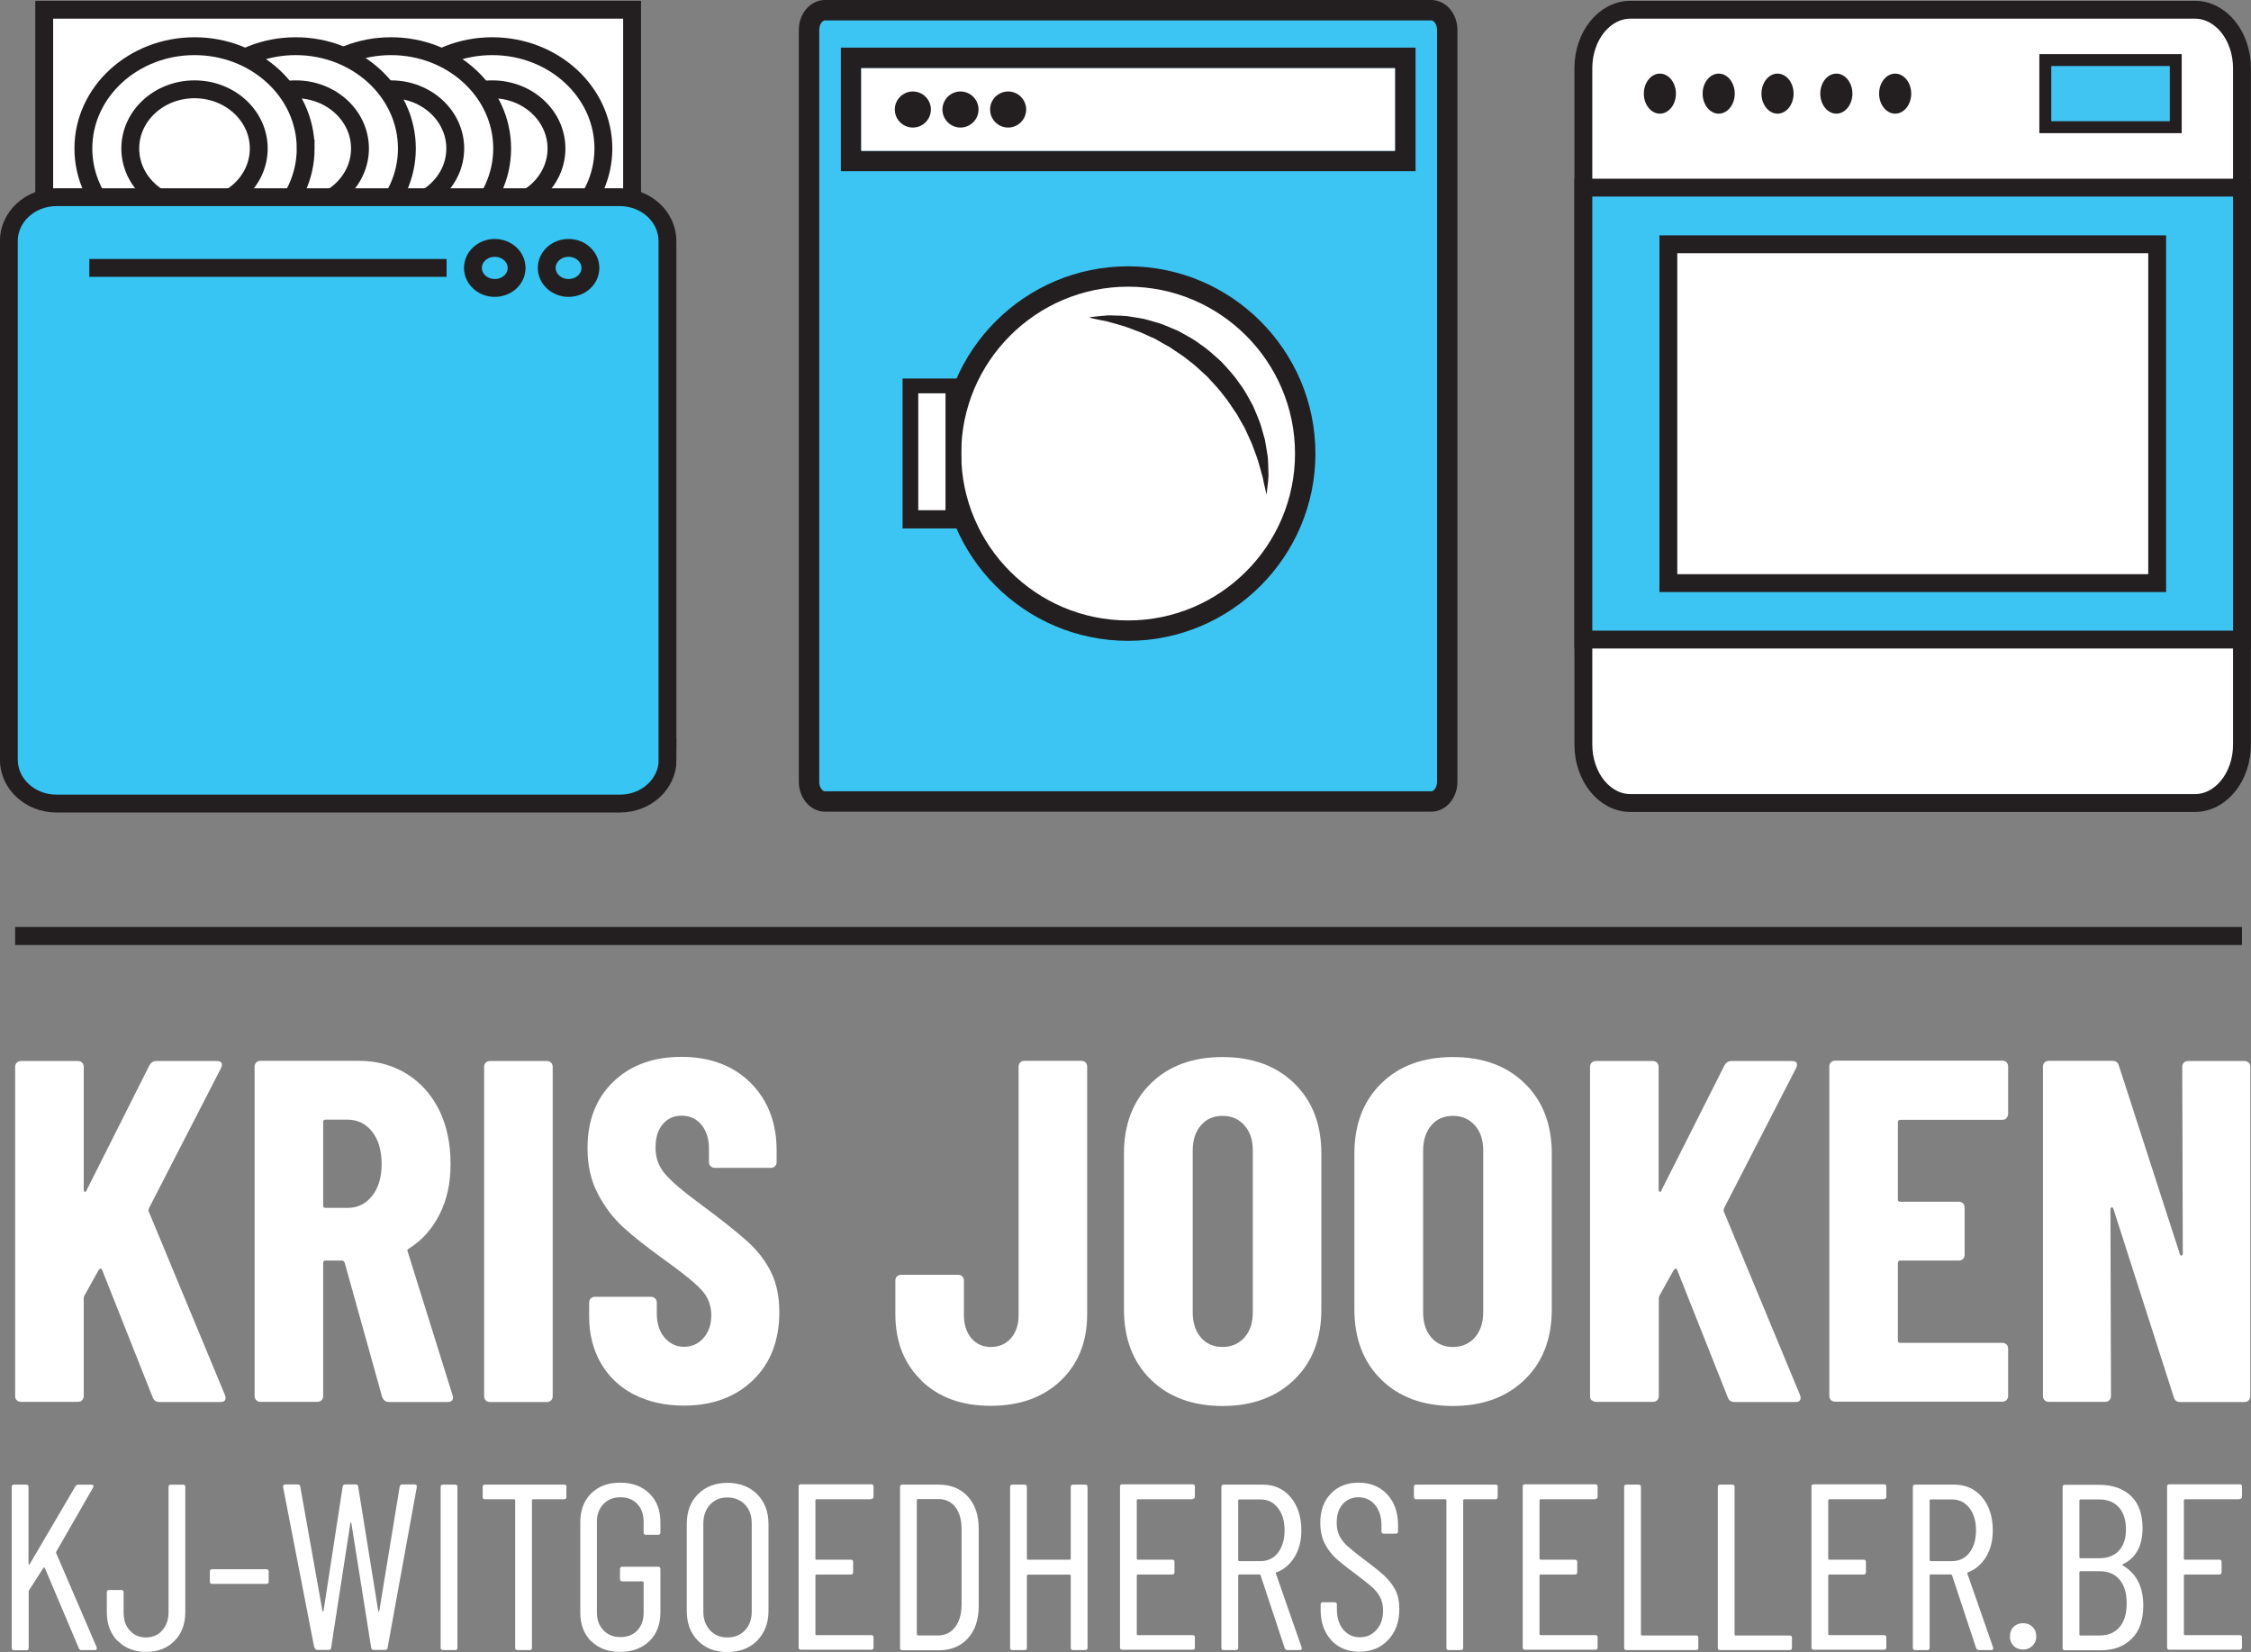
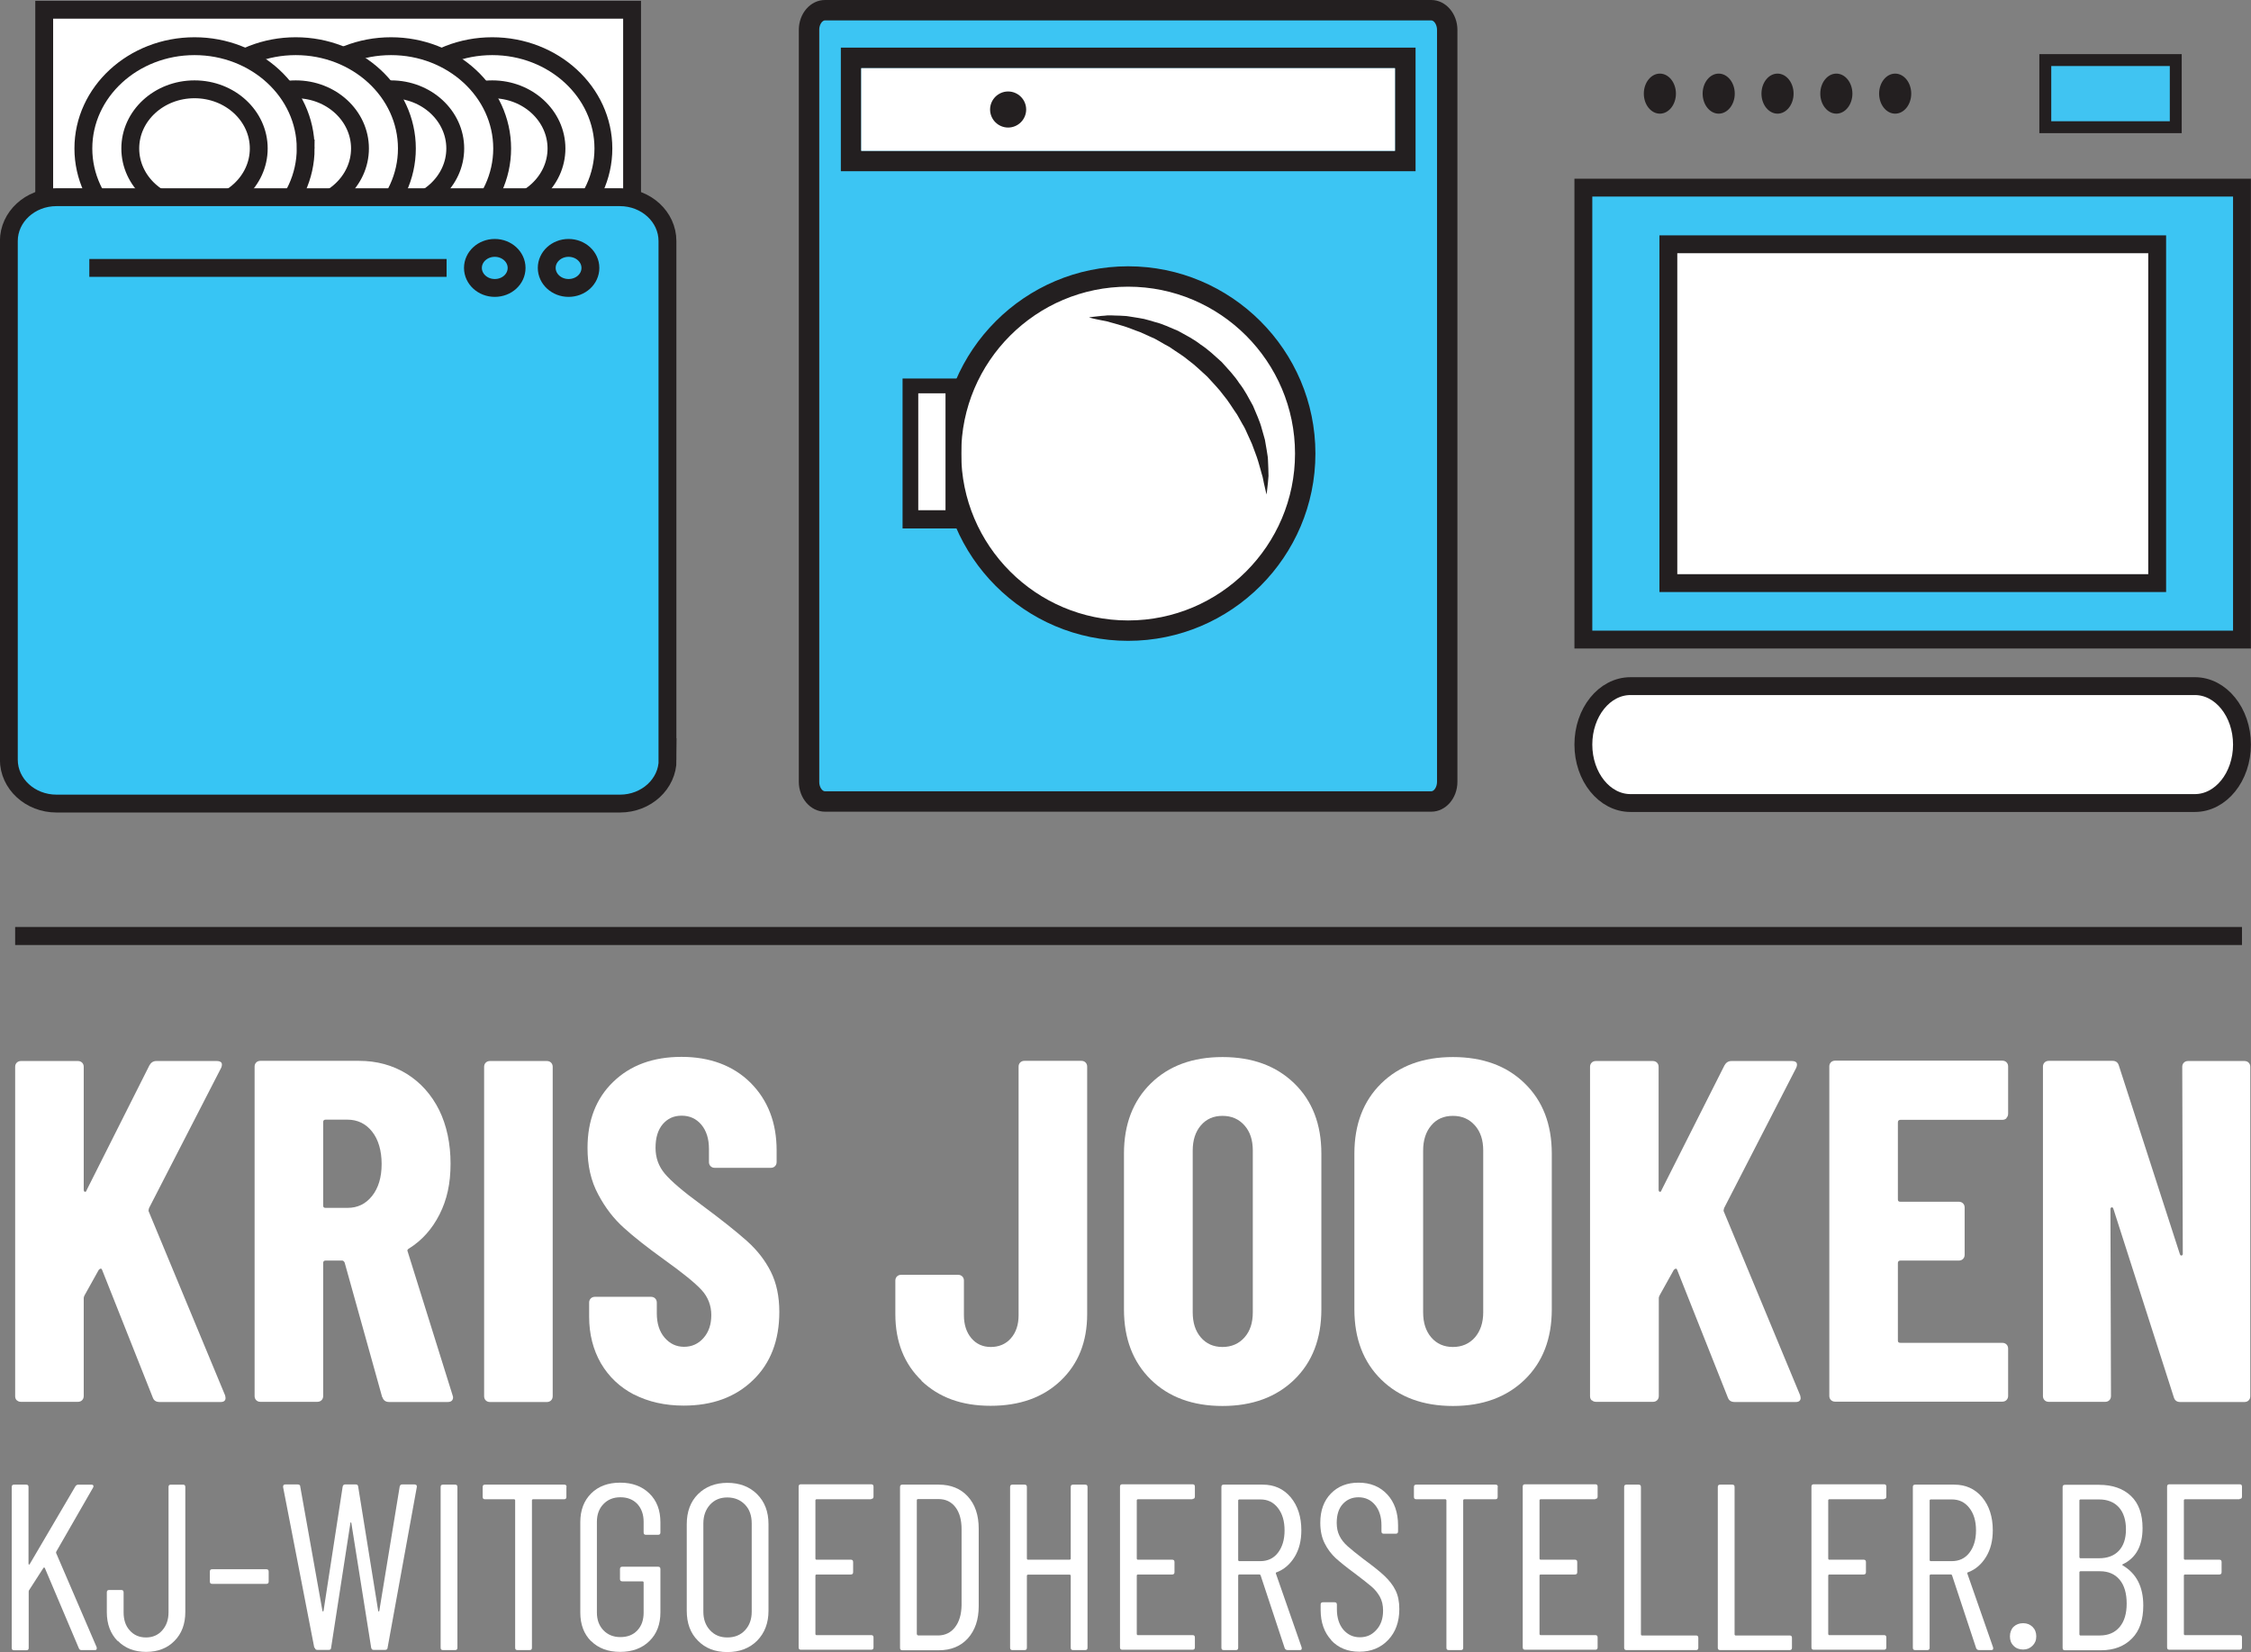
<svg xmlns="http://www.w3.org/2000/svg" id="a" viewBox="0 0 124.75 91.57">
  <rect x="0" y="0" width="124.75" height="91.57" fill="#808080" stroke="none" />
  <defs>
    <style>.b,.c{fill:#3cc5f3;}.d,.e{fill:#fff;}.c,.e,.f,.g,.h,.i{stroke:#231f20;stroke-miterlimit:10;}.c,.e,.g,.h{stroke-width:.99px;}.f,.j{fill:#231f20;}.g,.i{fill:none;}.h{fill:#37c5f4;}.k{fill:#40c4f2;}.i{stroke-width:.66px;}</style>
  </defs>
  <g>
    <path class="d" d="M.93,77.62c-.06-.06-.09-.14-.09-.23v-18.26c0-.09,.03-.17,.09-.23,.06-.06,.14-.09,.23-.09h3.16c.09,0,.17,.03,.23,.09,.06,.06,.09,.14,.09,.23v6.81c0,.07,.02,.11,.07,.12,.04,0,.08-.02,.09-.09l3.48-6.92c.09-.16,.22-.24,.38-.24h3.35c.13,0,.21,.03,.26,.09,.04,.06,.04,.16-.01,.28l-4,7.78c-.02,.07-.03,.13-.03,.16l4.24,10.21s.03,.09,.03,.16c0,.14-.09,.22-.27,.22h-3.38c-.2,0-.32-.08-.38-.24l-2.81-7.08c-.02-.05-.05-.08-.08-.07-.04,0-.07,.03-.11,.07l-.78,1.4c-.04,.07-.05,.13-.05,.16v5.43c0,.09-.03,.17-.09,.23-.06,.06-.14,.09-.23,.09H1.16c-.09,0-.17-.03-.23-.09Z" />
    <path class="d" d="M21.18,77.44l-2.08-7.46c-.04-.07-.08-.11-.14-.11h-.92c-.09,0-.13,.05-.13,.14v7.37c0,.09-.03,.17-.09,.23-.06,.06-.14,.09-.23,.09h-3.16c-.09,0-.17-.03-.23-.09-.06-.06-.09-.14-.09-.23v-18.26c0-.09,.03-.17,.09-.23,.06-.06,.14-.09,.23-.09h5.46c.99,0,1.87,.24,2.65,.72,.77,.48,1.37,1.15,1.8,2.01,.42,.86,.63,1.86,.63,2.97s-.2,2-.61,2.81-.97,1.44-1.69,1.89c-.04,.02-.06,.04-.08,.07s-.02,.06,0,.09l2.49,7.97,.03,.11c0,.18-.1,.27-.3,.27h-3.24c-.2,0-.32-.09-.38-.27Zm-3.27-15.24v4.62c0,.09,.04,.13,.13,.13h1.22c.56,0,1.01-.22,1.36-.66,.35-.44,.53-1.03,.53-1.77s-.18-1.36-.53-1.8c-.35-.44-.81-.66-1.36-.66h-1.22c-.09,0-.13,.05-.13,.14Z" />
    <path class="d" d="M26.92,77.62c-.06-.06-.09-.14-.09-.23v-18.26c0-.09,.03-.17,.09-.23,.06-.06,.14-.09,.23-.09h3.16c.09,0,.17,.03,.23,.09,.06,.06,.09,.14,.09,.23v18.26c0,.09-.03,.17-.09,.23-.06,.06-.14,.09-.23,.09h-3.16c-.09,0-.17-.03-.23-.09Z" />
    <path class="d" d="M35.14,77.3c-.79-.41-1.4-.99-1.84-1.74-.43-.75-.65-1.61-.65-2.58v-.78c0-.09,.03-.17,.09-.23,.06-.06,.14-.09,.23-.09h3.11c.09,0,.17,.03,.23,.09,.06,.06,.09,.14,.09,.23v.59c0,.56,.14,1.01,.43,1.35,.29,.34,.65,.51,1.08,.51s.79-.16,1.08-.49,.43-.75,.43-1.27-.18-1-.54-1.39c-.36-.39-1.06-.96-2.11-1.71-.9-.65-1.63-1.22-2.19-1.73-.56-.5-1.04-1.12-1.43-1.86-.4-.74-.59-1.59-.59-2.57,0-1.53,.48-2.76,1.43-3.67,.95-.92,2.21-1.38,3.78-1.38s2.86,.48,3.82,1.43c.96,.96,1.45,2.21,1.45,3.75v.65c0,.09-.03,.17-.09,.23-.06,.06-.14,.09-.23,.09h-3.11c-.09,0-.17-.03-.23-.09-.06-.06-.09-.14-.09-.23v-.73c0-.56-.14-1-.42-1.34-.28-.33-.64-.5-1.09-.5s-.78,.16-1.05,.47c-.27,.32-.4,.75-.4,1.31s.17,1.02,.51,1.43c.34,.41,1.02,.99,2.03,1.73,1.12,.83,1.96,1.5,2.53,2.01,.57,.51,1.01,1.08,1.32,1.7,.31,.62,.47,1.36,.47,2.23,0,1.58-.49,2.85-1.46,3.78-.97,.94-2.25,1.41-3.84,1.41-1.04,0-1.96-.21-2.76-.62Z" />
    <path class="d" d="M51.08,76.53c-.97-.93-1.46-2.16-1.46-3.69v-1.86c0-.09,.03-.17,.09-.23,.06-.06,.14-.09,.23-.09h3.16c.09,0,.17,.03,.23,.09,.06,.06,.09,.14,.09,.23v1.92c0,.52,.14,.95,.41,1.27s.63,.49,1.08,.49,.84-.16,1.12-.49c.28-.32,.42-.75,.42-1.27v-13.78c0-.09,.03-.17,.09-.23,.06-.06,.14-.09,.23-.09h3.16c.09,0,.17,.03,.23,.09,.06,.06,.09,.14,.09,.23v13.72c0,1.53-.49,2.76-1.47,3.69-.98,.93-2.27,1.39-3.88,1.39s-2.86-.46-3.84-1.39Z" />
    <path class="d" d="M63.78,76.47c-.99-.97-1.49-2.27-1.49-3.89v-8.64c0-1.62,.5-2.92,1.49-3.89,.99-.97,2.31-1.46,3.97-1.46s2.98,.49,3.98,1.46c1,.97,1.5,2.27,1.5,3.89v8.64c0,1.62-.5,2.92-1.5,3.89-1,.97-2.33,1.46-3.98,1.46s-2.98-.49-3.97-1.46Zm5.19-2.34c.31-.35,.46-.81,.46-1.39v-8.97c0-.58-.15-1.04-.46-1.39-.31-.35-.71-.53-1.22-.53s-.9,.18-1.2,.53c-.3,.35-.45,.82-.45,1.39v8.97c0,.58,.15,1.04,.45,1.39,.3,.35,.7,.53,1.2,.53s.91-.18,1.22-.53Z" />
    <path class="d" d="M76.55,76.47c-.99-.97-1.49-2.27-1.49-3.89v-8.64c0-1.62,.5-2.92,1.49-3.89,.99-.97,2.31-1.46,3.97-1.46s2.99,.49,3.98,1.46c1,.97,1.5,2.27,1.5,3.89v8.64c0,1.62-.5,2.92-1.5,3.89-1,.97-2.33,1.46-3.98,1.46s-2.98-.49-3.97-1.46Zm5.19-2.34c.3-.35,.46-.81,.46-1.39v-8.97c0-.58-.15-1.04-.46-1.39-.31-.35-.71-.53-1.22-.53s-.91,.18-1.2,.53c-.3,.35-.45,.82-.45,1.39v8.97c0,.58,.15,1.04,.45,1.39,.3,.35,.7,.53,1.2,.53s.91-.18,1.22-.53Z" />
    <path class="d" d="M88.21,77.62c-.06-.06-.09-.14-.09-.23v-18.26c0-.09,.03-.17,.09-.23s.14-.09,.23-.09h3.16c.09,0,.17,.03,.23,.09,.06,.06,.09,.14,.09,.23v6.81c0,.07,.02,.11,.07,.12,.04,0,.08-.02,.09-.09l3.49-6.92c.09-.16,.22-.24,.38-.24h3.35c.13,0,.21,.03,.26,.09,.04,.06,.04,.16-.01,.28l-4,7.78c-.02,.07-.03,.13-.03,.16l4.24,10.21s.03,.09,.03,.16c0,.14-.09,.22-.27,.22h-3.38c-.2,0-.32-.08-.38-.24l-2.81-7.08c-.02-.05-.04-.08-.08-.07s-.07,.03-.11,.07l-.78,1.4c-.04,.07-.05,.13-.05,.16v5.43c0,.09-.03,.17-.09,.23s-.14,.09-.23,.09h-3.16c-.09,0-.17-.03-.23-.09Z" />
    <path class="d" d="M111.2,61.98c-.06,.06-.14,.09-.23,.09h-5.65c-.09,0-.14,.05-.14,.14v4.27c0,.09,.04,.13,.14,.13h3.24c.09,0,.17,.03,.23,.09,.06,.06,.09,.14,.09,.23v2.62c0,.09-.03,.17-.09,.23s-.14,.09-.23,.09h-3.24c-.09,0-.14,.05-.14,.14v4.29c0,.09,.04,.13,.14,.13h5.65c.09,0,.17,.03,.23,.09,.06,.06,.09,.14,.09,.23v2.62c0,.09-.03,.17-.09,.23s-.14,.09-.23,.09h-9.27c-.09,0-.17-.03-.23-.09-.06-.06-.09-.14-.09-.23v-18.26c0-.09,.03-.17,.09-.23s.14-.09,.23-.09h9.27c.09,0,.17,.03,.23,.09,.06,.06,.09,.14,.09,.23v2.62c0,.09-.03,.17-.09,.23Z" />
    <path class="d" d="M121.03,58.9c.06-.06,.14-.09,.23-.09h3.13c.09,0,.17,.03,.23,.09,.06,.06,.09,.14,.09,.23v18.26c0,.09-.03,.17-.09,.23s-.14,.09-.23,.09h-3.57c-.18,0-.3-.09-.35-.27l-3.35-10.45c-.02-.05-.05-.08-.09-.07s-.07,.04-.07,.09l.03,10.37c0,.09-.03,.17-.09,.23s-.14,.09-.23,.09h-3.13c-.09,0-.17-.03-.23-.09-.06-.06-.09-.14-.09-.23v-18.26c0-.09,.03-.17,.09-.23s.14-.09,.23-.09h3.54c.18,0,.3,.09,.35,.27l3.38,10.45c.02,.05,.05,.08,.09,.07,.04,0,.07-.04,.07-.09l-.03-10.37c0-.09,.03-.17,.09-.23Z" />
  </g>
  <g>
    <path class="d" d="M.65,91.33v-8.91c0-.09,.04-.13,.13-.13h.67c.09,0,.13,.04,.13,.13v4.25s0,.04,.03,.05c.02,0,.03,0,.04-.03l2.53-4.31c.04-.06,.1-.09,.16-.09h.73c.05,0,.09,.02,.1,.05,.02,.03,.01,.07-.01,.11l-2.04,3.55s-.02,.06-.01,.08l2.25,5.23v.05c.01,.07-.03,.1-.1,.1h-.75c-.07,0-.12-.04-.14-.1l-1.89-4.46s-.03-.03-.07,0l-.81,1.26s-.01,.03-.01,.07v3.11c0,.09-.04,.13-.13,.13H.78c-.09,0-.13-.04-.13-.13Z" />
    <path class="d" d="M6.52,90.96c-.4-.41-.6-.94-.6-1.6v-1.1c0-.09,.04-.13,.13-.13h.67c.09,0,.13,.04,.13,.13v1.11c0,.41,.11,.75,.34,1,.23,.26,.53,.39,.9,.39s.67-.13,.9-.39,.35-.59,.35-1v-6.95c0-.09,.04-.13,.13-.13h.67c.09,0,.13,.04,.13,.13v6.93c0,.66-.2,1.2-.6,1.6-.4,.41-.93,.61-1.57,.61s-1.17-.2-1.57-.61Z" />
    <path class="d" d="M11.63,87.66v-.55c0-.09,.04-.13,.13-.13h3c.09,0,.13,.04,.13,.13v.55c0,.09-.04,.13-.13,.13h-3c-.09,0-.13-.04-.13-.13Z" />
    <path class="d" d="M17.42,91.34l-1.73-8.91v-.03c0-.08,.04-.12,.12-.12h.69c.09,0,.14,.04,.14,.12l1.23,6.89s.02,.03,.03,.03,.02,0,.03-.03l1.06-6.89c.02-.08,.06-.12,.13-.12h.6c.08,0,.12,.04,.13,.12l1.11,6.89s.02,.03,.03,.03,.02,0,.03-.03l1.13-6.89c.02-.08,.06-.12,.13-.12h.7s.08,.01,.1,.04c.02,.03,.03,.06,.02,.1l-1.62,8.91c0,.08-.06,.12-.14,.12h-.64c-.07,0-.11-.04-.13-.12l-1.1-6.92s-.02-.03-.03-.03c-.01,0-.02,0-.02,.03l-1.07,6.92c0,.08-.05,.12-.13,.12h-.63c-.08,0-.13-.04-.14-.12Z" />
    <path class="d" d="M24.42,91.33v-8.91c0-.09,.04-.13,.13-.13h.67c.09,0,.13,.04,.13,.13v8.91c0,.09-.04,.13-.13,.13h-.67c-.09,0-.13-.04-.13-.13Z" />
    <path class="d" d="M31.39,82.42v.55c0,.09-.04,.13-.13,.13h-1.73s-.05,.02-.05,.05v8.18c0,.09-.04,.13-.13,.13h-.67c-.09,0-.13-.04-.13-.13v-8.18s-.02-.05-.05-.05h-1.62c-.09,0-.13-.04-.13-.13v-.55c0-.09,.04-.13,.13-.13h4.39c.09,0,.13,.04,.13,.13Z" />
    <path class="d" d="M32.76,90.97c-.4-.4-.6-.93-.6-1.59v-5.01c0-.66,.2-1.19,.6-1.59,.4-.4,.94-.6,1.61-.6s1.21,.2,1.62,.6c.41,.4,.61,.93,.61,1.6v.56c0,.09-.04,.13-.13,.13h-.67c-.09,0-.13-.04-.13-.13v-.59c0-.41-.12-.74-.35-.99-.24-.25-.55-.37-.94-.37s-.7,.13-.94,.38c-.24,.25-.36,.58-.36,.98v5.03c0,.4,.12,.73,.36,.98,.24,.25,.55,.38,.94,.38s.71-.12,.94-.37c.24-.25,.35-.58,.35-.99v-1.68s-.02-.05-.05-.05h-1.13c-.09,0-.13-.04-.13-.13v-.55c0-.09,.04-.13,.13-.13h1.98c.09,0,.13,.04,.13,.13v2.4c0,.66-.2,1.19-.61,1.59s-.95,.6-1.62,.6-1.21-.2-1.61-.6Z" />
    <path class="d" d="M38.68,90.94c-.42-.42-.62-.97-.62-1.66v-4.8c0-.69,.21-1.25,.62-1.66s.96-.63,1.63-.63,1.23,.21,1.65,.63c.42,.42,.63,.97,.63,1.66v4.8c0,.68-.21,1.23-.63,1.66-.42,.42-.97,.63-1.65,.63s-1.22-.21-1.63-.63Zm2.61-.58c.25-.27,.37-.61,.37-1.03v-4.89c0-.43-.12-.78-.37-1.04s-.58-.4-.98-.4-.71,.13-.96,.4c-.24,.27-.37,.61-.37,1.04v4.89c0,.42,.12,.76,.37,1.03,.25,.27,.56,.4,.96,.4s.73-.13,.98-.4Z" />
    <path class="d" d="M48.28,83.1h-3.04s-.05,.02-.05,.05v3.25s.02,.05,.05,.05h1.91c.09,0,.13,.04,.13,.13v.56c0,.09-.04,.13-.13,.13h-1.91s-.05,.02-.05,.05v3.26s.02,.05,.05,.05h3.04c.09,0,.13,.04,.13,.13v.55c0,.09-.04,.13-.13,.13h-3.89c-.09,0-.13-.04-.13-.13v-8.91c0-.09,.04-.13,.13-.13h3.89c.09,0,.13,.04,.13,.13v.55c0,.09-.04,.13-.13,.13Z" />
    <path class="d" d="M49.88,91.33v-8.91c0-.09,.04-.13,.13-.13h2.02c.67,0,1.21,.22,1.61,.66s.6,1.03,.6,1.78v4.3c0,.74-.2,1.33-.6,1.78-.4,.44-.94,.66-1.61,.66h-2.02c-.09,0-.13-.04-.13-.13Zm.98-.68h1.15c.38-.01,.69-.16,.92-.46,.23-.3,.35-.7,.36-1.21v-4.22c0-.51-.11-.92-.34-1.22-.23-.3-.54-.45-.94-.45h-1.15s-.05,.02-.05,.05v7.44s.02,.05,.05,.05Z" />
    <path class="d" d="M59.47,82.29h.67c.09,0,.13,.04,.13,.13v8.91c0,.09-.04,.13-.13,.13h-.67c-.09,0-.13-.04-.13-.13v-4s-.02-.05-.05-.05h-2.33s-.05,.02-.05,.05v4c0,.09-.04,.13-.13,.13h-.67c-.09,0-.13-.04-.13-.13v-8.91c0-.09,.04-.13,.13-.13h.67c.09,0,.13,.04,.13,.13v3.98s.02,.05,.05,.05h2.33s.05-.02,.05-.05v-3.98c0-.09,.04-.13,.13-.13Z" />
    <path class="d" d="M66.09,83.1h-3.04s-.05,.02-.05,.05v3.25s.02,.05,.05,.05h1.91c.09,0,.13,.04,.13,.13v.56c0,.09-.04,.13-.13,.13h-1.91s-.05,.02-.05,.05v3.26s.02,.05,.05,.05h3.04c.09,0,.13,.04,.13,.13v.55c0,.09-.04,.13-.13,.13h-3.89c-.09,0-.13-.04-.13-.13v-8.91c0-.09,.04-.13,.13-.13h3.89c.09,0,.13,.04,.13,.13v.55c0,.09-.04,.13-.13,.13Z" />
    <path class="d" d="M71.2,91.36l-1.34-4.05s-.03-.04-.05-.04h-1.14s-.05,.02-.05,.05v4.01c0,.09-.04,.13-.13,.13h-.67c-.09,0-.13-.04-.13-.13v-8.91c0-.09,.04-.13,.13-.13h2.16c.64,0,1.15,.23,1.55,.7,.39,.47,.59,1.08,.59,1.83,0,.57-.12,1.06-.37,1.47-.25,.41-.58,.7-1,.86-.04,0-.05,.03-.04,.07l1.43,4.1v.05c.01,.06-.03,.09-.1,.09h-.68c-.08,0-.13-.04-.16-.1Zm-2.58-8.2v3.32s.02,.05,.05,.05h1.18c.4,0,.73-.15,.97-.46,.24-.31,.37-.72,.37-1.24s-.12-.93-.37-1.25-.57-.47-.97-.47h-1.18s-.05,.02-.05,.05Z" />
    <path class="d" d="M73.79,90.92c-.4-.43-.6-.99-.6-1.68v-.3c0-.09,.04-.13,.13-.13h.64c.09,0,.13,.04,.13,.13v.26c0,.46,.12,.84,.35,1.12,.24,.28,.54,.43,.92,.43s.67-.13,.92-.41c.25-.27,.37-.63,.37-1.07,0-.3-.06-.55-.18-.77-.12-.21-.27-.4-.46-.56-.19-.16-.5-.41-.94-.74-.44-.32-.78-.6-1.04-.83-.25-.23-.46-.51-.62-.83-.16-.32-.24-.7-.24-1.14,0-.68,.2-1.22,.59-1.62,.39-.4,.9-.6,1.53-.6,.66,0,1.19,.22,1.59,.65s.6,1.01,.6,1.72v.33c0,.09-.04,.13-.13,.13h-.66c-.09,0-.13-.04-.13-.13v-.34c0-.46-.12-.84-.35-1.12s-.54-.43-.92-.43c-.35,0-.64,.12-.87,.37-.23,.25-.34,.6-.34,1.05,0,.27,.05,.51,.15,.71,.1,.21,.25,.4,.45,.58,.2,.18,.5,.42,.89,.72,.52,.38,.92,.7,1.17,.94s.46,.5,.6,.79c.14,.28,.21,.63,.21,1.03,0,.72-.21,1.29-.62,1.72-.41,.43-.94,.65-1.59,.65s-1.17-.21-1.57-.64Z" />
    <path class="d" d="M83,82.42v.55c0,.09-.04,.13-.13,.13h-1.73s-.05,.02-.05,.05v8.18c0,.09-.04,.13-.13,.13h-.67c-.09,0-.13-.04-.13-.13v-8.18s-.02-.05-.05-.05h-1.62c-.09,0-.13-.04-.13-.13v-.55c0-.09,.04-.13,.13-.13h4.39c.09,0,.13,.04,.13,.13Z" />
    <path class="d" d="M88.41,83.1h-3.04s-.05,.02-.05,.05v3.25s.02,.05,.05,.05h1.91c.09,0,.13,.04,.13,.13v.56c0,.09-.04,.13-.13,.13h-1.91s-.05,.02-.05,.05v3.26s.02,.05,.05,.05h3.04c.09,0,.13,.04,.13,.13v.55c0,.09-.04,.13-.13,.13h-3.89c-.09,0-.13-.04-.13-.13v-8.91c0-.09,.04-.13,.13-.13h3.89c.09,0,.13,.04,.13,.13v.55c0,.09-.04,.13-.13,.13Z" />
    <path class="d" d="M90.01,91.33v-8.91c0-.09,.04-.13,.13-.13h.67c.09,0,.13,.04,.13,.13v8.18s.02,.05,.05,.05h3c.09,0,.13,.04,.13,.13v.55c0,.09-.04,.13-.13,.13h-3.85c-.09,0-.13-.04-.13-.13Z" />
    <path class="d" d="M95.2,91.33v-8.91c0-.09,.04-.13,.13-.13h.67c.09,0,.13,.04,.13,.13v8.18s.02,.05,.05,.05h3c.09,0,.13,.04,.13,.13v.55c0,.09-.04,.13-.13,.13h-3.85c-.09,0-.13-.04-.13-.13Z" />
    <path class="d" d="M104.41,83.1h-3.04s-.05,.02-.05,.05v3.25s.02,.05,.05,.05h1.91c.09,0,.13,.04,.13,.13v.56c0,.09-.04,.13-.13,.13h-1.91s-.05,.02-.05,.05v3.26s.02,.05,.05,.05h3.04c.09,0,.13,.04,.13,.13v.55c0,.09-.04,.13-.13,.13h-3.89c-.09,0-.13-.04-.13-.13v-8.91c0-.09,.04-.13,.13-.13h3.89c.09,0,.13,.04,.13,.13v.55c0,.09-.04,.13-.13,.13Z" />
    <path class="d" d="M109.52,91.36l-1.34-4.05s-.03-.04-.05-.04h-1.14s-.05,.02-.05,.05v4.01c0,.09-.04,.13-.13,.13h-.67c-.09,0-.13-.04-.13-.13v-8.91c0-.09,.04-.13,.13-.13h2.16c.64,0,1.15,.23,1.55,.7,.39,.47,.59,1.08,.59,1.83,0,.57-.12,1.06-.37,1.47-.25,.41-.58,.7-1,.86-.04,0-.05,.03-.04,.07l1.43,4.1v.05c.01,.06-.03,.09-.1,.09h-.68c-.08,0-.13-.04-.16-.1Zm-2.58-8.2v3.32s.02,.05,.05,.05h1.18c.4,0,.73-.15,.97-.46,.24-.31,.37-.72,.37-1.24s-.12-.93-.37-1.25-.57-.47-.97-.47h-1.18s-.05,.02-.05,.05Z" />
    <path class="d" d="M111.59,91.22c-.14-.14-.2-.31-.2-.52s.07-.4,.2-.53c.14-.13,.31-.2,.53-.2s.38,.07,.52,.2c.14,.14,.21,.31,.21,.53s-.07,.38-.21,.52c-.14,.14-.31,.21-.52,.21s-.4-.07-.53-.21Z" />
    <path class="d" d="M118.16,90.81c-.43,.44-1,.66-1.72,.66h-2c-.09,0-.13-.04-.13-.13v-8.91c0-.09,.04-.13,.13-.13h1.89c.75,0,1.34,.21,1.77,.62s.64,1.01,.64,1.78c0,.98-.36,1.65-1.09,2-.02,0-.03,.02-.03,.03s0,.02,.01,.03c.77,.45,1.15,1.19,1.15,2.23,0,.79-.2,1.4-.63,1.83Zm-2.92-7.65v3.16s.02,.05,.05,.05h1.04c.47,0,.84-.14,1.1-.42,.26-.28,.39-.67,.39-1.18s-.13-.93-.39-1.22c-.26-.29-.63-.44-1.1-.44h-1.04s-.05,.02-.05,.05Zm2.23,7.02c.26-.31,.39-.74,.39-1.3s-.13-1.01-.39-1.32-.62-.47-1.09-.47h-1.09s-.05,.02-.05,.05v3.46s.02,.05,.05,.05h1.09c.46,0,.83-.16,1.09-.47Z" />
    <path class="d" d="M124.12,83.1h-3.04s-.05,.02-.05,.05v3.25s.02,.05,.05,.05h1.91c.09,0,.13,.04,.13,.13v.56c0,.09-.04,.13-.13,.13h-1.91s-.05,.02-.05,.05v3.26s.02,.05,.05,.05h3.04c.09,0,.13,.04,.13,.13v.55c0,.09-.04,.13-.13,.13h-3.89c-.09,0-.13-.04-.13-.13v-8.91c0-.09,.04-.13,.13-.13h3.89c.09,0,.13,.04,.13,.13v.55c0,.09-.04,.13-.13,.13Z" />
  </g>
  <line class="f" x1=".84" y1="51.88" x2="124.25" y2="51.88" />
  <g>
    <rect class="b" x="45.41" y=".91" width="34.24" height="42.95" />
    <circle class="d" cx="62.52" cy="25.14" r="9.82" />
    <path class="j" d="M79.32,44.99H45.72c-.8,0-1.45-.75-1.45-1.66V1.66c0-.92,.65-1.66,1.45-1.66h33.6c.8,0,1.45,.75,1.45,1.66V43.33c0,.92-.65,1.66-1.45,1.66ZM45.72,1.13c-.15,0-.32,.23-.32,.53V43.33c0,.3,.17,.53,.32,.53h33.6c.15,0,.32-.23,.32-.53V1.66c0-.3-.17-.53-.32-.53H45.72Z" />
    <path class="j" d="M62.52,35.52c-5.73,0-10.38-4.66-10.38-10.38s4.66-10.38,10.38-10.38,10.38,4.66,10.38,10.38-4.66,10.38-10.38,10.38Zm0-19.63c-5.1,0-9.25,4.15-9.25,9.25s4.15,9.25,9.25,9.25,9.25-4.15,9.25-9.25-4.15-9.25-9.25-9.25Z" />
    <path class="j" d="M78.45,9.49h-31.85V2.64h31.85v6.84Zm-30.72-1.13h29.58V3.78h-29.58v4.58Z" />
    <path class="j" d="M53.27,29.29h-3.25v-8.31h3.25v8.31Zm-2.12-1.13h.98v-6.04h-.98v6.04Z" />
    <path class="j" d="M60.37,17.59s.24-.04,.67-.08c.11,0,.22-.02,.35-.03,.13,0,.27,0,.42,.01,.15,0,.32,.01,.49,.02,.17,0,.35,.05,.53,.07,.19,.03,.38,.06,.58,.1,.2,.05,.4,.11,.6,.17,.42,.1,.84,.31,1.28,.49,.41,.23,.86,.45,1.25,.76,.42,.27,.79,.63,1.17,.97,.34,.38,.7,.75,.97,1.17,.31,.39,.53,.84,.76,1.25,.18,.44,.38,.85,.49,1.28,.06,.21,.12,.41,.17,.6l.1,.58c.02,.19,.07,.36,.07,.53l.02,.48c0,.15,.01,.29,.01,.42l-.03,.36c-.04,.43-.08,.67-.08,.67,0,0-.06-.24-.15-.65-.02-.1-.04-.22-.07-.34-.04-.12-.07-.25-.11-.39-.08-.28-.16-.59-.29-.92-.06-.16-.12-.33-.19-.51-.08-.17-.16-.35-.24-.53-.08-.18-.16-.37-.27-.54-.11-.18-.2-.37-.31-.55-.25-.35-.47-.74-.76-1.08-.26-.36-.59-.68-.89-1.02-.34-.3-.66-.63-1.02-.89-.34-.29-.73-.51-1.08-.76-.19-.1-.37-.2-.55-.31-.18-.11-.36-.2-.54-.27-.18-.08-.36-.16-.53-.24-.18-.06-.35-.13-.51-.19-.33-.13-.64-.21-.91-.29-.14-.04-.27-.07-.39-.11-.13-.03-.24-.05-.35-.07-.42-.08-.66-.15-.66-.15Z" />
    <rect class="d" x="47.73" y="3.78" width="29.58" height="4.58" />
-     <path class="j" d="M51.59,6.07c0,.55-.45,1-1,1s-1-.45-1-1,.45-1,1-1,1,.45,1,1Z" />
-     <path class="j" d="M54.23,6.07c0,.55-.45,1-1,1s-1-.45-1-1,.45-1,1-1,1,.45,1,1Z" />
    <path class="j" d="M56.87,6.07c0,.55-.45,1-1,1s-1-.45-1-1,.45-1,1-1,1,.45,1,1Z" />
    <rect class="d" x="50.89" y="21.8" width="1.51" height="6.48" />
  </g>
  <g>
    <rect class="e" x="2.45" y=".54" width="32.58" height="10.42" />
    <g>
      <path class="e" d="M33.44,8.23c0,3.13-2.76,5.67-6.16,5.67s-6.16-2.54-6.16-5.67,2.76-5.67,6.16-5.67,6.16,2.54,6.16,5.67Z" />
      <path class="e" d="M30.84,8.23c0,1.81-1.59,3.28-3.56,3.28s-3.56-1.47-3.56-3.28,1.59-3.28,3.56-3.28,3.56,1.47,3.56,3.28Z" />
    </g>
    <g>
      <path class="e" d="M27.83,8.23c0,3.13-2.76,5.67-6.16,5.67s-6.16-2.54-6.16-5.67,2.76-5.67,6.16-5.67,6.16,2.54,6.16,5.67Z" />
      <path class="e" d="M25.23,8.23c0,1.81-1.59,3.28-3.56,3.28s-3.56-1.47-3.56-3.28,1.59-3.28,3.56-3.28,3.56,1.47,3.56,3.28Z" />
    </g>
    <g>
      <path class="e" d="M22.55,8.23c0,3.13-2.76,5.67-6.16,5.67s-6.16-2.54-6.16-5.67,2.76-5.67,6.16-5.67,6.16,2.54,6.16,5.67Z" />
      <path class="e" d="M19.95,8.23c0,1.81-1.59,3.28-3.56,3.28s-3.56-1.47-3.56-3.28,1.59-3.28,3.56-3.28,3.56,1.47,3.56,3.28Z" />
    </g>
    <g>
      <path class="e" d="M16.94,8.23c0,3.13-2.76,5.67-6.16,5.67s-6.16-2.54-6.16-5.67S7.38,2.56,10.78,2.56s6.16,2.54,6.16,5.67Z" />
      <path class="e" d="M14.34,8.23c0,1.81-1.59,3.28-3.56,3.28s-3.56-1.47-3.56-3.28,1.59-3.28,3.56-3.28,3.56,1.47,3.56,3.28Z" />
    </g>
    <path class="h" d="M37,42.11c0,1.34-1.18,2.43-2.64,2.43H3.13c-1.46,0-2.64-1.09-2.64-2.43V13.36c0-1.34,1.18-2.43,2.64-2.43h31.22c1.46,0,2.64,1.09,2.64,2.43v28.76Z" />
    <line class="g" x1="4.95" y1="14.85" x2="24.75" y2="14.85" />
    <path class="g" d="M28.63,14.85c0,.62-.54,1.11-1.21,1.11s-1.21-.5-1.21-1.11,.54-1.11,1.21-1.11,1.21,.5,1.21,1.11Z" />
    <path class="g" d="M32.72,14.85c0,.62-.54,1.11-1.21,1.11s-1.21-.5-1.21-1.11,.54-1.11,1.21-1.11,1.21,.5,1.21,1.11Z" />
  </g>
  <g>
-     <path class="e" d="M124.25,41.27c0,1.79-1.17,3.24-2.61,3.24h-31.28c-1.44,0-2.61-1.45-2.61-3.24V3.78c0-1.79,1.17-3.24,2.61-3.24h31.28c1.44,0,2.61,1.45,2.61,3.24V41.27Z" />
+     <path class="e" d="M124.25,41.27c0,1.79-1.17,3.24-2.61,3.24h-31.28c-1.44,0-2.61-1.45-2.61-3.24c0-1.79,1.17-3.24,2.61-3.24h31.28c1.44,0,2.61,1.45,2.61,3.24V41.27Z" />
    <rect class="c" x="87.75" y="10.4" width="36.5" height="25.05" />
    <rect class="e" x="92.46" y="13.54" width="27.09" height="18.78" />
    <path class="j" d="M92.88,5.19c0-.61-.4-1.11-.89-1.11s-.89,.5-.89,1.11,.4,1.11,.89,1.11,.89-.5,.89-1.11Z" />
    <path class="j" d="M96.14,5.19c0-.61-.4-1.11-.89-1.11s-.89,.5-.89,1.11,.4,1.11,.89,1.11,.89-.5,.89-1.11Z" />
    <path class="j" d="M99.4,5.19c0-.61-.4-1.11-.89-1.11s-.89,.5-.89,1.11,.4,1.11,.89,1.11,.89-.5,.89-1.11Z" />
    <path class="j" d="M102.66,5.19c0-.61-.4-1.11-.89-1.11s-.89,.5-.89,1.11,.4,1.11,.89,1.11,.89-.5,.89-1.11Z" />
    <path class="j" d="M105.92,5.19c0-.61-.4-1.11-.89-1.11s-.89,.5-.89,1.11,.4,1.11,.89,1.11,.89-.5,.89-1.11Z" />
    <rect class="k" x="113.35" y="3.33" width="7.23" height="3.72" />
    <rect class="i" x="113.35" y="3.33" width="7.23" height="3.72" />
  </g>
</svg>